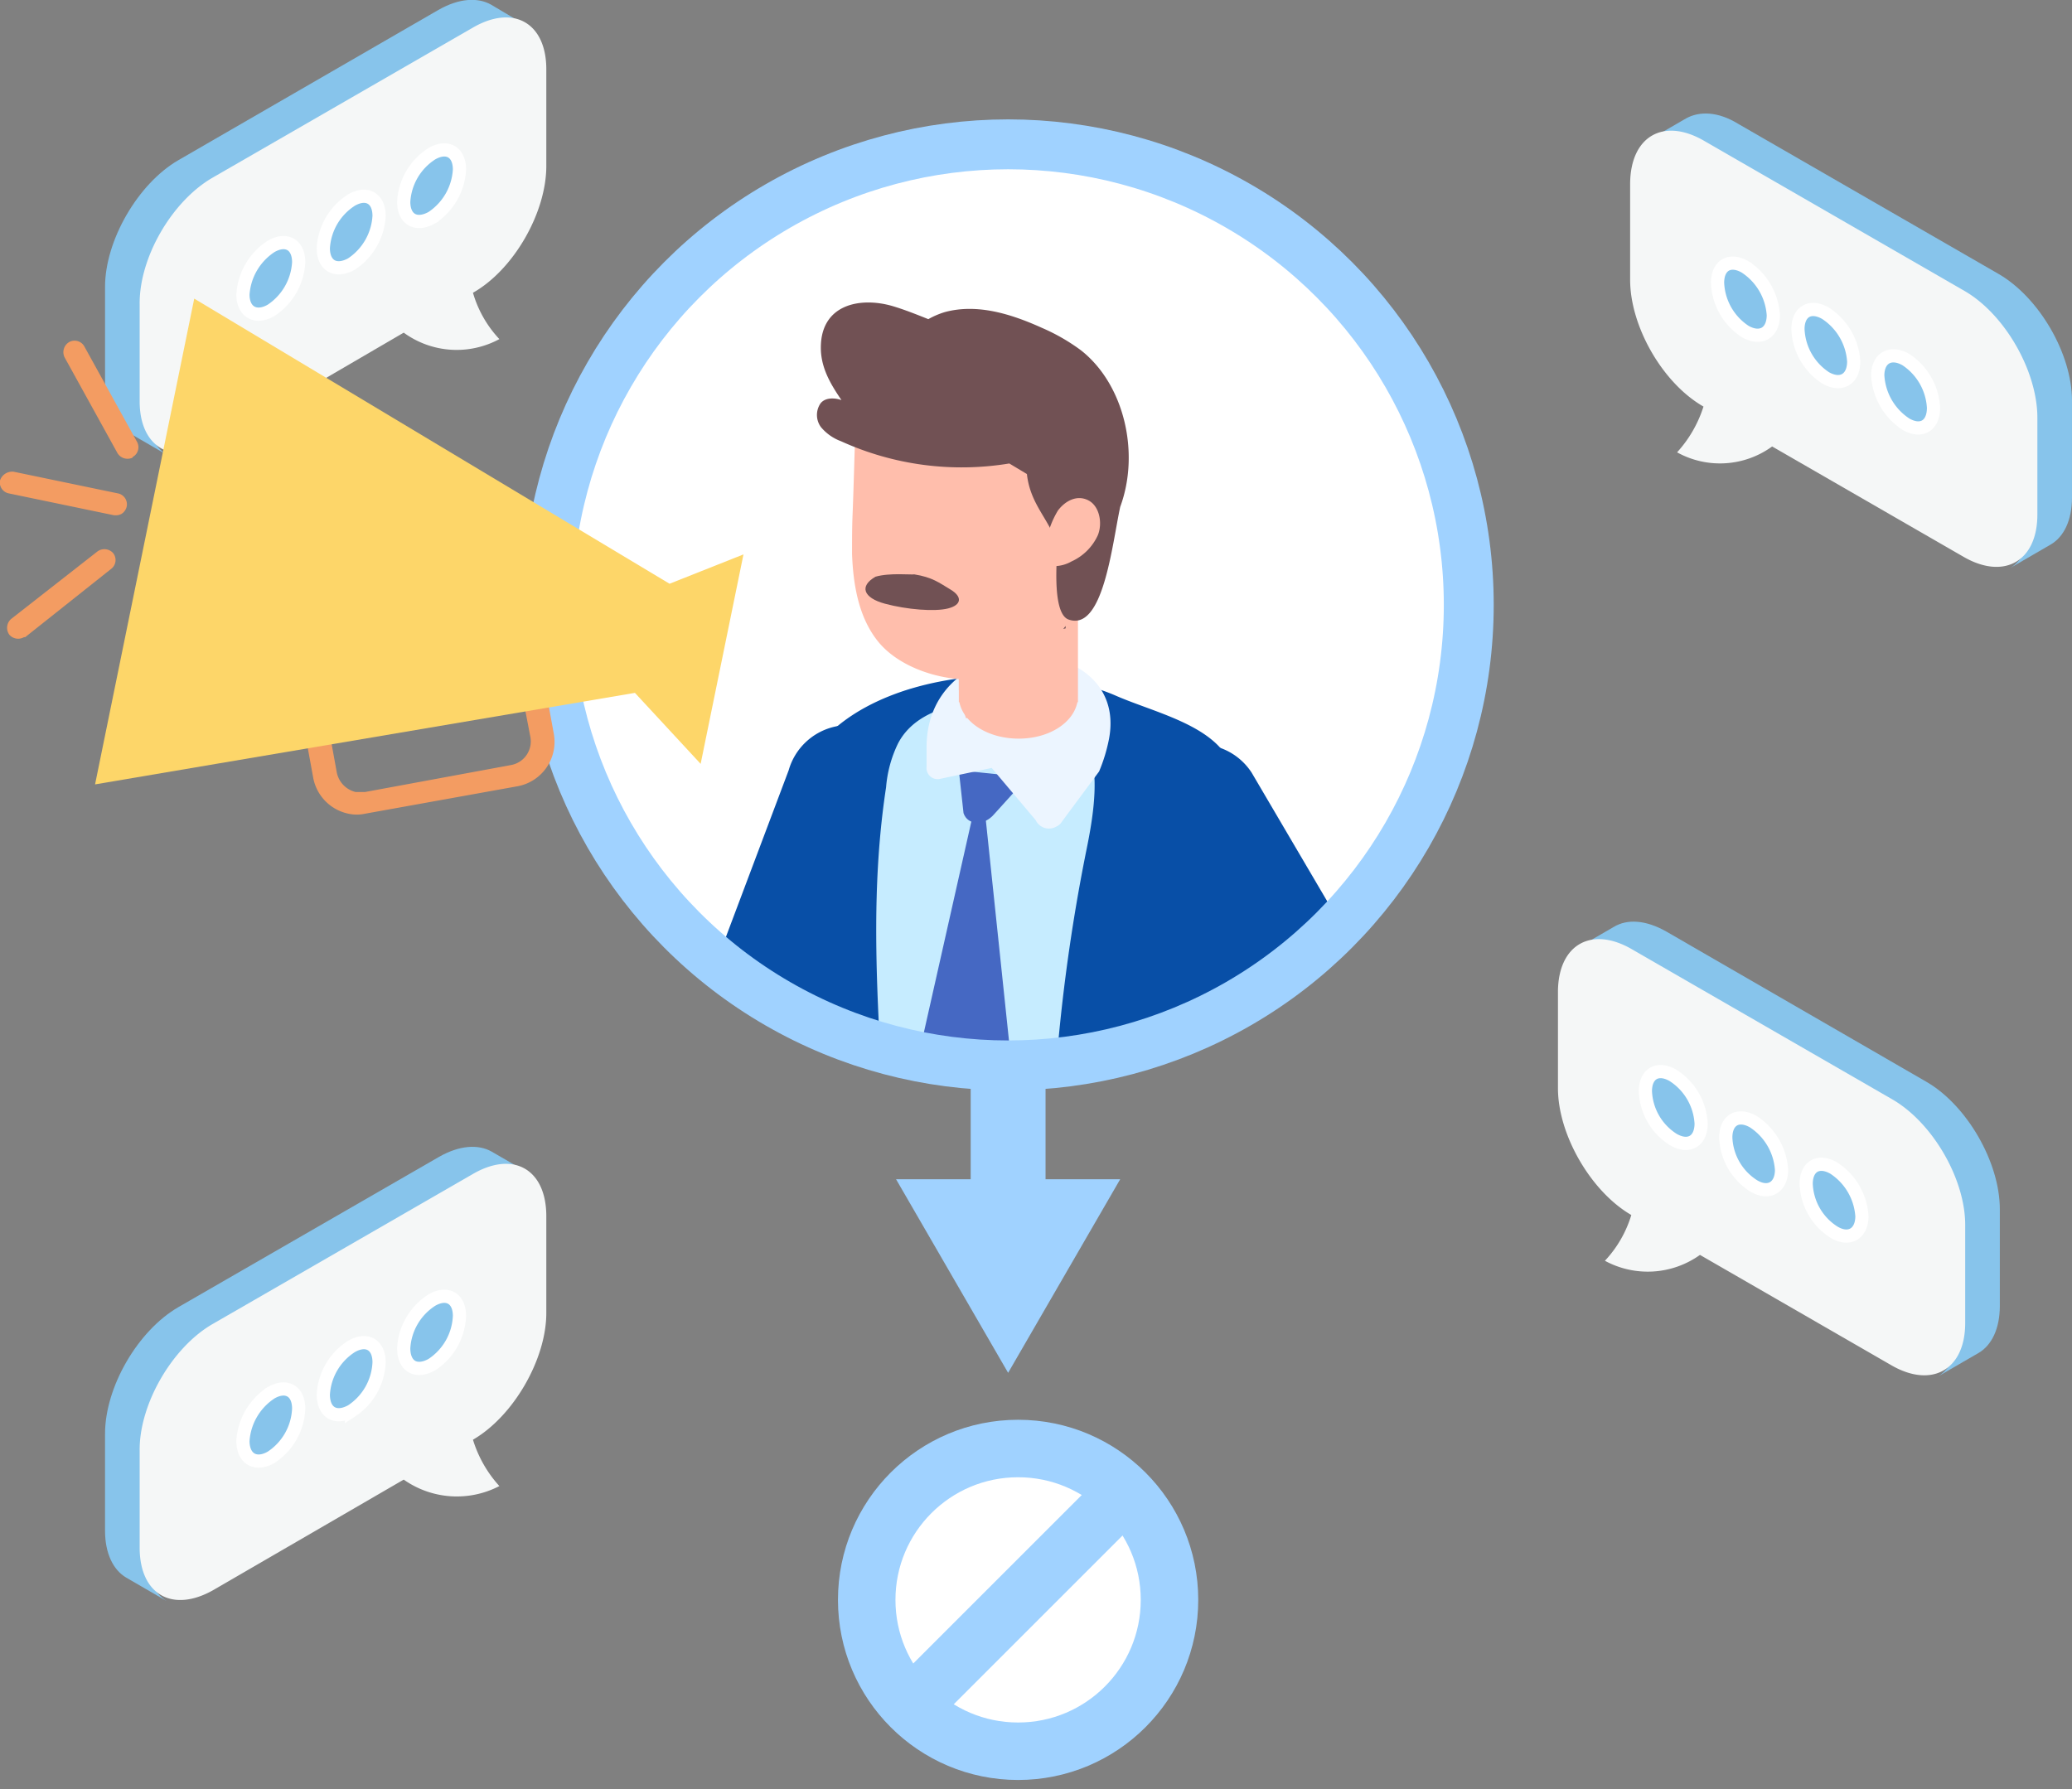
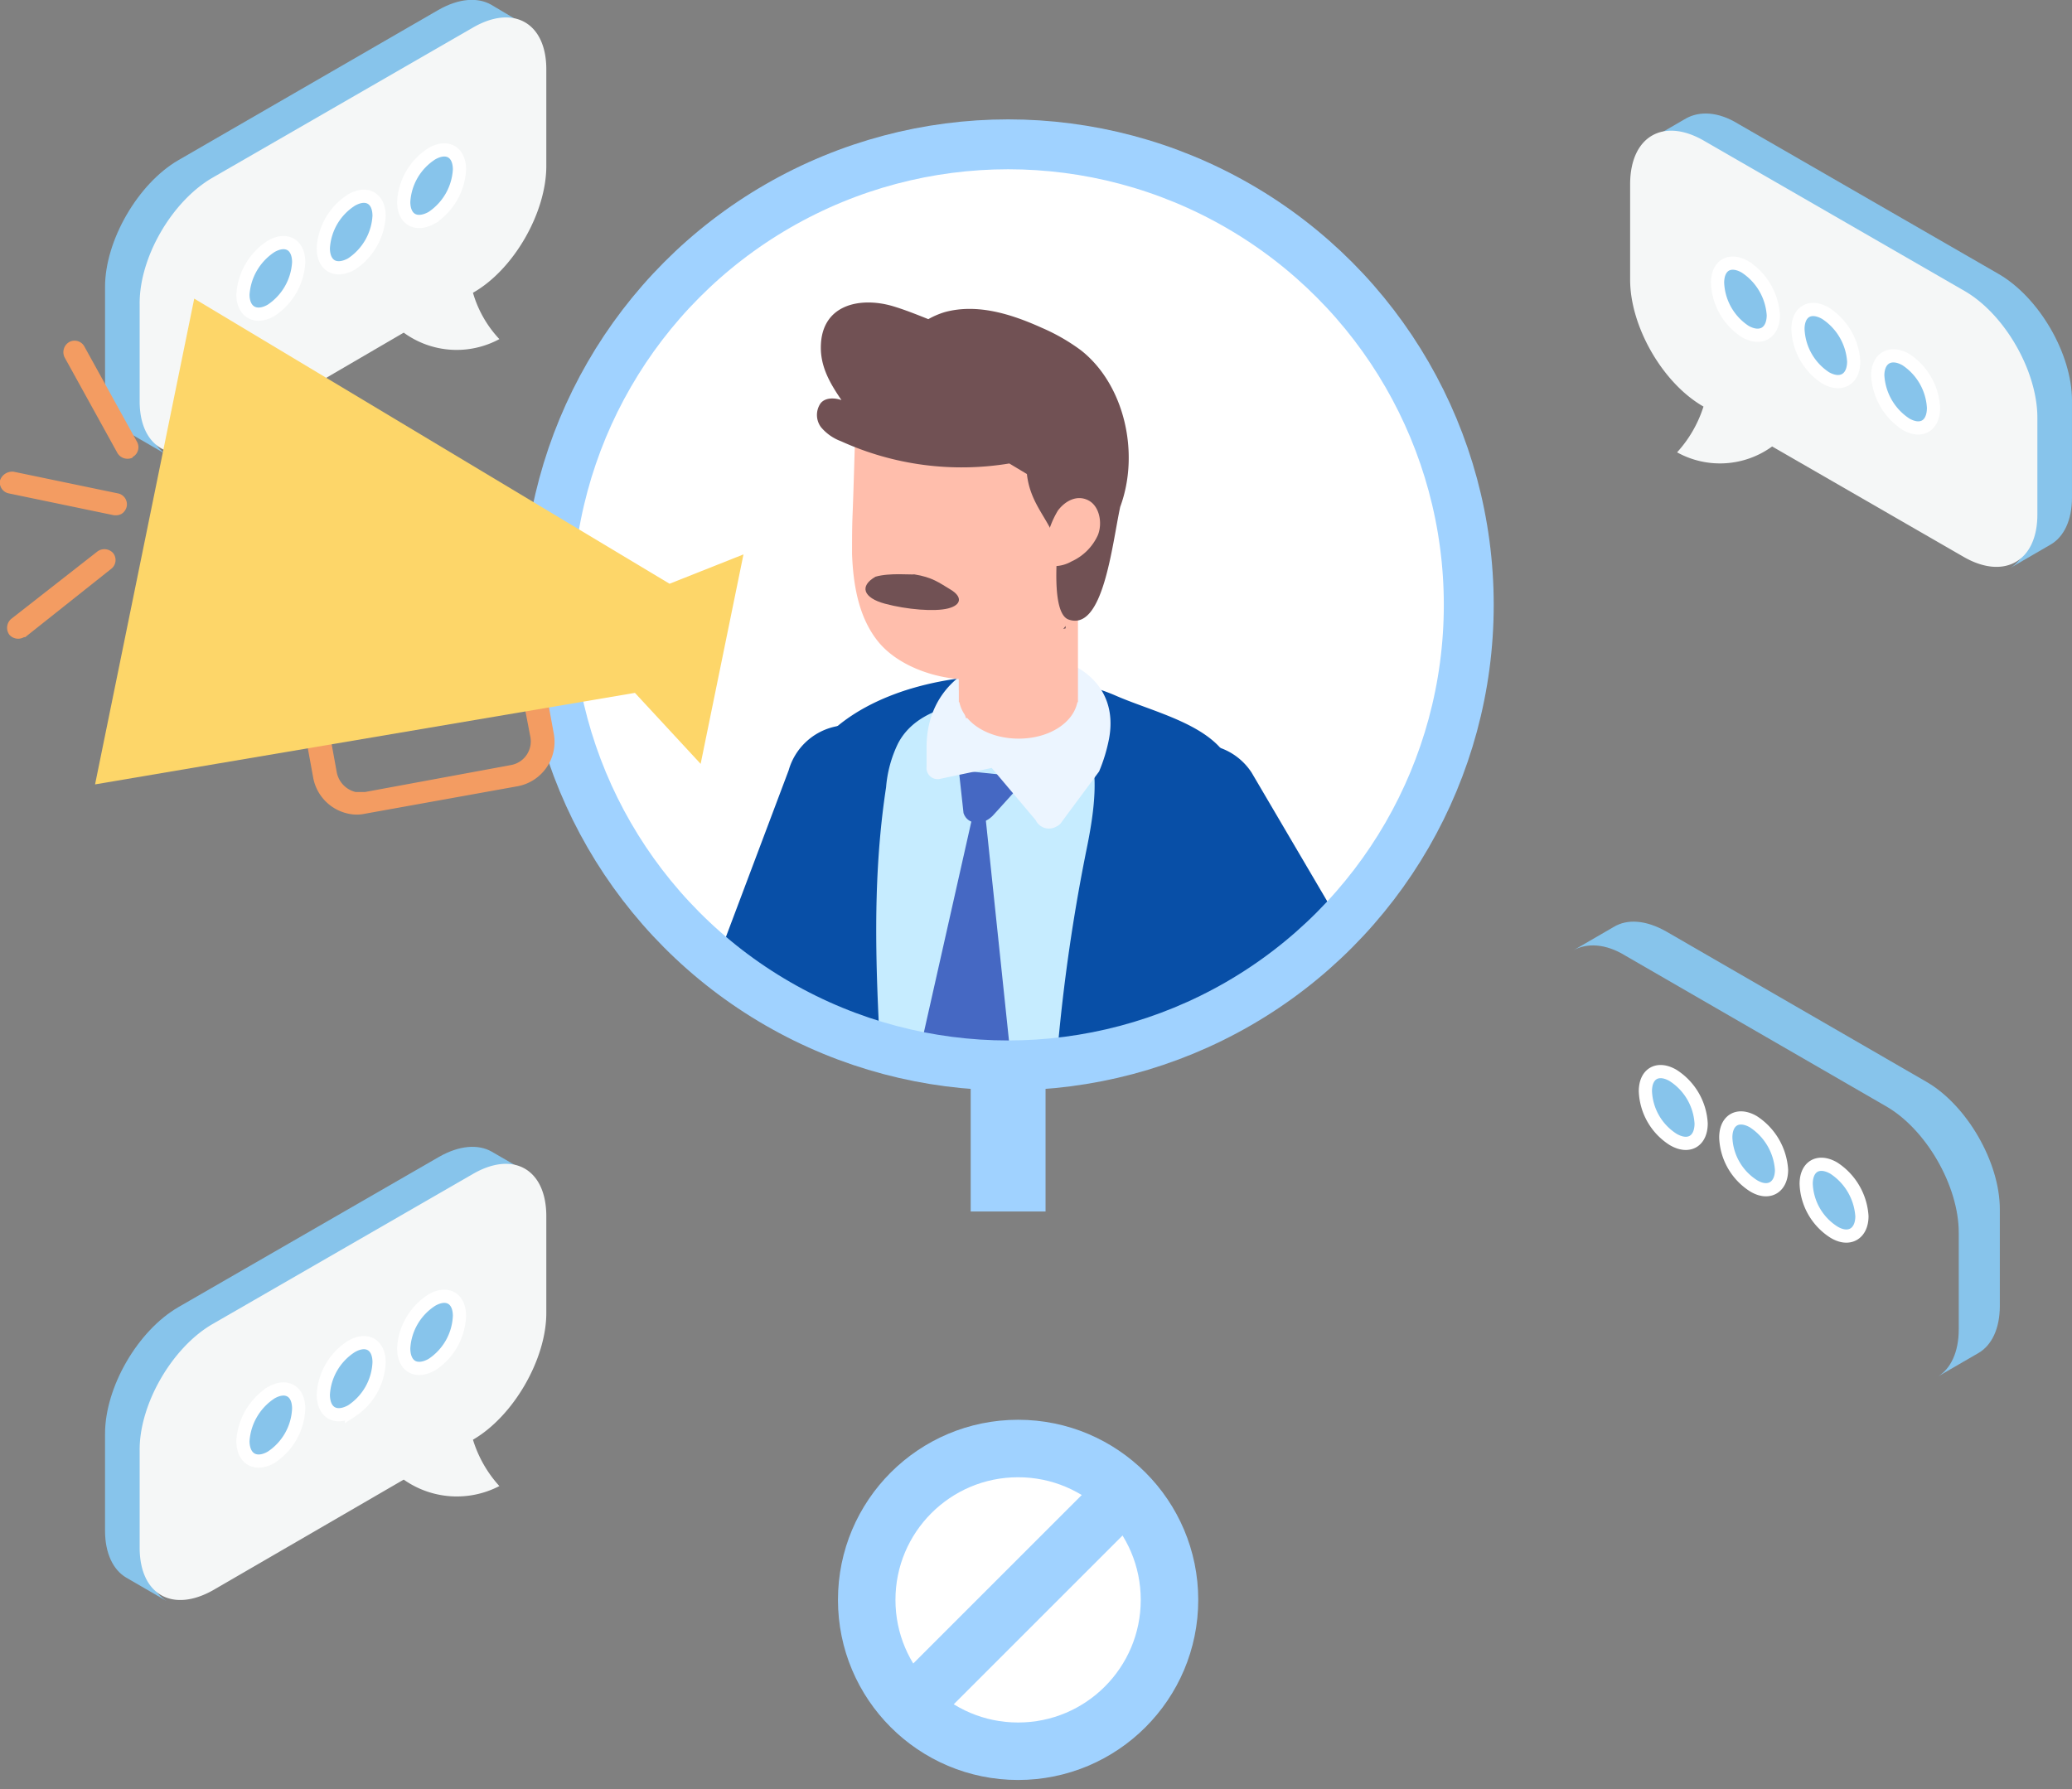
<svg xmlns="http://www.w3.org/2000/svg" viewBox="0 0 353.1 305">
  <rect x="0" y="0" width="353.1" height="305" fill="#808080" stroke="none" />
  <defs />
  <defs>
    <clipPath id="a">
      <circle cx="171.8" cy="103.1" r="78.5" fill="none" />
    </clipPath>
  </defs>
  <circle cx="173.5" cy="272.7" r="25.8" fill="#fff" stroke="#a0d2ff" stroke-miterlimit="10" stroke-width="9.797" />
  <path fill="none" stroke="#a0d2ff" stroke-miterlimit="10" stroke-width="9.797" d="M191.7 254.4l-36.5 36.5" />
  <circle cx="171.8" cy="103.1" r="78.5" fill="#fff" />
  <g clip-path="url(#a)">
    <path fill="#4568c3" d="M162.1 285.4l-20-48.8 73.7 9.4-23 42.4-30.7-3z" />
    <path fill="#4568c3" d="M169.1 204.5l1.5.5c-.5 5-1.1 9.9-1.4 14.8-.6 10 .4 20 1.3 30 .5 6.4 1 13.3 2 20.1h-.3l4.5 52.2 41.6 69c3.9 6.4-11.7 9.7-14.9 8.7a12.7 12.7 0 01-5.3-3.8 94 94 0 01-9.4-12.4c-8.7-13-46.3-61.1-46.3-61.1-2.4-8-1-18.3-1-26.7v-76.6z" />
    <path fill="#4568c3" d="M205.4 282.5c1.6-5.8 6.8-12.6 2.4-16.6-2.1-2-5.4-1.8-8.2-1.5l-20.2 2.2c-1.9.2-3.8.5-5.2 1.7s-1.8 3.1-2.2 4.8c-9.3 39.6-15.6 62.5-24.9 102.1-3.2 13.7-6.5 44.3-8 58.3-.3 3.7-3.5 7.7-1.2 10.5s13.7-5.8 13.7-.7c0 10.7 5.1-8.8 6.4-13.7a1588.7 1588.7 0 0148.8-153.4z" />
    <path fill="#806063" d="M90 268.7c.7-1.3 1.6-2.9 2.5-4.8-.9 1.9-1.8 3.5-2.5 4.8z" />
    <path fill="#084fa7" d="M75.9 250.2h-.1l-.9 1.8 2.3-4.3c10.6-20.1 33.3-55 36-60.1l21.2-56.3a10.6 10.6 0 1120.4 5.8c-.1.2-.1.4-.2.6l-21.5 57.2a4.4 4.4 0 01-.6 1.6l-12.7 24.2c-4.6 8.7-19.4 28.5-23.5 36.2l-2.5 4.7a7.1 7.1 0 01-3.5.7c-5-.1-11-3.7-13.4-8.1a7 7 0 01-1-4z" />
    <path fill="#ffbeac" d="M74.9 250.3c-.2 1.1 1.2 2.4 2 3.8 2.4 4.4 8.4 8 13.4 8.1a7.1 7.1 0 003.5-.7l-1.2 2.3h-.1c-.9 1.9-1.8 3.5-2.5 4.8l-.4.8-.5.9-.2.4-.2.3v.2l-.2.2c0 .1 0 .1-.1.2s0 .1-.1.2v.2a10.7 10.7 0 01-14.4 4.5c-.1-.2-.3-.2-.5-.4a10.6 10.6 0 01-3.9-14c1-1.8 2-3.8 3.1-5.9l3.3-6.2c0 .1-1.1.2-1 .3z" />
    <path fill="#c6ecff" d="M80.8 239.4l-.3.6c-1.6 2.7-2.9 5.1-4 7.2l-1.6 3.1v1.6l.5.3a6.3 6.3 0 00.8 2.3 16.4 16.4 0 006.1 5.9 17.6 17.6 0 008 2.6 10.5 10.5 0 003.9-.8h.2l2.6-4.9c.3-.7 1.5-2.5 2.7-4.5a1.1 1.1 0 00-.2-1.4l-.6-.2-2.2-.2c-4.7-.1-10.5-3.5-12.8-7.7-.5-.9-2.2-2.7-2.2-3.5h-.3zM139.2 140.3v91.2a6 6 0 002.9 5.1l20 12.2a50 50 0 0042.6 4.7l11.1-7.5-6-99.9a18.2 18.2 0 00-4.7-11.3 15.7 15.7 0 00-3.8-3l-7.2-4.6-2-1.2c-5.4-3.8-16-7.8-25.4-8.9a49 49 0 00-5.4-.4 20.2 20.2 0 00-9.7 2.1 24.7 24.7 0 00-12.4 21.5z" />
    <path fill="#89bceb" d="M209.8 146.1c-.1-1-.2-2.1-.4-3.1-4.1-3.4-8-6.7-11.6-2.6s-4.1 9.5-5.7 13c.1.1.1.3.2.4 1.7 4.9 4.1 13.1 2.7 18.1s-3.7 6.4-4.4 10.1c-1.6 7.6 6.6 26.8 5.8 34.6-.5 4.5-3.7 8.1-5.7 12.1-4.4 8.6-2.6 19.1 2.7 27.3a48.6 48.6 0 0011.3-2.5l11.1-7.5z" opacity=".59" />
    <path fill="#084fa7" d="M212.8 146c0-.3-.1-.6-.1-1h.2v-5.5a19.2 19.2 0 00-5.1-12.2c-4.1-4.4-12.1-6.3-17.6-8.7-18.3-8-55.4-2.8-55.4 21.7v110.9a7.5 7.5 0 003.6 6.4l6.4 4a4.4 4.4 0 004.3.1 5.7 5.7 0 002.9-5c-.3-16.1-.5-32.3-.7-48.5-.3-25-4.1-49.1-.3-74a20.9 20.9 0 012-7.4c4-7.9 16.8-8.1 24.4-6.5a11.4 11.4 0 016.2 3.5l-5.8-1.7a22.7 22.7 0 017.2 3.8c2.6 5.3 1.4 12.9.1 19.2a310.5 310.5 0 00-1.1 116.5 10.6 10.6 0 001.5 4.2 13.4 13.4 0 001.5 4.8c1.6 3 3.5 5.1 6.1 6a54.2 54.2 0 005.7-.1 44.3 44.3 0 008-1.9l9.4-6a5.6 5.6 0 002.6-5c-1.1-19-6-117.6-6-117.6z" />
    <path fill="#4568c3" d="M168 139.8l-2.1-1.4-11.3 50.2a7.7 7.7 0 00.4 4.5l7 16.1a1.8 1.8 0 002.4.9 1.3 1.3 0 00.7-.6l9-11.6z" />
    <path fill="#4568c3" d="M163.4 131.3l.8 7.3c.7 2.1 3.5 2.2 5.2.2l5.7-6.3z" />
    <path fill="#ecf5ff" d="M187.3 131.5a27.8 27.8 0 001.7-5.6c3.5-18.8-31.1-19.8-31.1 1.5v3.3a1.9 1.9 0 001.7 2.1h.4l9-1.9 7.5 8.9a2.5 2.5 0 003.5 1.1 2.2 2.2 0 001-.9z" />
    <path fill="#715154" d="M176.6 94.8c.1 0 .1 0 .1.1a.9.9 0 00.1-.5z" />
    <path fill="#4f383b" d="M299.4 259.7a12.1 12.1 0 015.9 6.5l8.6 23.9c.5 1.4 1.6 2.4.7 3.6l-1.8 2.1 4.5 12.7a3.8 3.8 0 01-.6 3.7l-42.6 50.5c-3.7 4.3-14.9 3.1-16.9-2.6l-15.2-42a4.1 4.1 0 01-.2-1.9 4.6 4.6 0 011-2.5l46.5-55a4.6 4.6 0 015.3-1.2z" />
    <path fill="#876569" d="M305 265.5l2.2 6.1-48.5 46.4a7.7 7.7 0 01-7.9 1.6l-9-3.4a4.6 4.6 0 011-2.5l46.5-55a4.6 4.6 0 015.3-1.2l5.3 2.5a9.5 9.5 0 015.1 5.5z" />
    <path fill="#715154" d="M313.5 295a4.1 4.1 0 00.7-4l-9.7-26.9a1.5 1.5 0 00-2-.8 1 1 0 00-.5.4l-42.7 51.7a12.1 12.1 0 00-2.1 12l11.5 31.8a4.7 4.7 0 008 1.5l39.2-47.6a6.8 6.8 0 001.1-5.7l-3.9-10.5a1.9 1.9 0 01.4-1.9zM280.4 271.4c-1.3-3.5-2.3-5.6-4.8-5.1s-6.1.3-8.4 2.9l-5.7 6.9c-3.8 4.4-5.2 12.4-3.2 17.8l2.9 8.1 2.8.3 2.6-3.1-2.8-8.1c-1.2-3.3-.4-8.2 1.9-10.8l5.8-6.9a4.9 4.9 0 011.8-1.4 5 5 0 011.6 2.2l2.9 8.1 2.8.3 2.7-3.1z" />
    <path fill="#806063" d="M274.5 264.4l-2.1-5z" />
    <path fill="#084fa7" d="M251.3 263.7h-.2a10.8 10.8 0 01.8 1.9c-.6-1.5-1.2-3-1.9-4.5-8.9-20.9-21.7-60.5-24-65.8l-30.4-51.9a10.8 10.8 0 013-14.8 10.6 10.6 0 0114.7 3.1l30.9 52.6.9 1.5 10.8 25.2c3.9 9.1 9.9 33 13.4 41l2 4.9a7.4 7.4 0 01-1.6 3.2c-3.2 3.8-9.8 6.2-14.8 5.3a7.1 7.1 0 01-3.6-1.7z" />
    <path fill="#ffbeac" d="M250.7 264.6c.8.8 2.6.5 4.2.8 5 .9 11.6-1.5 14.8-5.3a7.4 7.4 0 001.6-3.2c.4.8.7 1.6 1 2.3v.2l2.1 5 .4.8.4.9a.8.8 0 00.2.5.4.4 0 00.1.3h.1a.4.4 0 00.1.3v.4h.1v.2a10.7 10.7 0 01-5.5 14h-.1l-.5.2a10.6 10.6 0 01-13.4-5.8l-2.6-6.1c-.9-2.1-1.8-4.3-2.8-6.5.3.1-.3 1-.2 1z" />
    <path fill="#c6ecff" d="M246 253.1l.2.6c1.1 2.9 2.2 5.5 3.1 7.6l1.4 3.3 1.2 1 .6-.2a6.2 6.2 0 002.3.7 17.2 17.2 0 008.4-.9 17 17 0 007.1-4.7 7.8 7.8 0 001.8-3.5v-.2l-2.1-5.1c-.3-.6-1-2.7-1.8-4.9a1 1 0 00-1.4-.6l-.4.2-1.5 1.6a16.3 16.3 0 01-14 5c-1-.1-3.5.1-4.2-.4l-.2.2z" />
    <path fill="#ffbeac" d="M183.7 118.7V96.9a10.1 10.1 0 00-2.7-7 9 9 0 00-3.6-2.5 10.4 10.4 0 00-3.5-.7h-1.7a9.2 9.2 0 00-5.8 2.9 9.4 9.4 0 00-3 7.2V119.7h.1c.7 3.5 4.9 6.2 10.1 6.2s9.3-2.7 10-6.2h.1z" />
    <path fill="#ffbeac" d="M164.6 122.4c8.5-.4 15.2-5.8 15.2-12.4V89.1a21 21 0 00-6.1-.9h-2.1a8.6 8.6 0 00-2.7.9 4.1 4.1 0 00-1.1.7l-.5.4a11.6 11.6 0 00-3.9 8.7v18.7z" />
    <path fill="#ffbeac" d="M145.2 94.4c.2 5.5 1.2 10.9 4.4 14.9s9.3 6.3 14.7 6.5a17.8 17.8 0 008.8-2c5-3 7.3-9.4 8.6-15.5a41.8 41.8 0 00.9-7.1 26.2 26.2 0 00-.8-7.9 22.6 22.6 0 00-10-13.1c-4.6-2.9-9.9-4.2-15.2-4.8-2.6-.3-5.3-.4-7.6.9a6.2 6.2 0 00-3.1 4.3 4.5 4.5 0 00-.1 2c-.2 5-.3 9.9-.5 14.9-.1 2.3-.1 4.6-.1 6.9z" />
-     <path fill="#715154" d="M181.2 90.3c.1 0 .1 0 .1.1v-.5c0 .2 0 .3-.1.4zM181.2 90.3l-.3-.2c-.4-.2-.8-.3-1 0a.3.3 0 000 .4h.2l-.7.8a1.5 1.5 0 001.8-1zM181.2 107.2l.4-.5v.4z" />
+     <path fill="#715154" d="M181.2 90.3c.1 0 .1 0 .1.1v-.5c0 .2 0 .3-.1.4zM181.2 90.3l-.3-.2a.3.3 0 000 .4h.2l-.7.8a1.5 1.5 0 001.8-1zM181.2 107.2l.4-.5v.4z" />
    <path fill="#715154" d="M139.8 68.8c.8-1.1 2.5-1 3.6-.6-1.7-2.5-3.3-5.1-3.5-8.3-.4-8 6.6-9.4 12.3-7.7 2 .6 4 1.4 6 2.2a13.9 13.9 0 012.8-1.2c5.5-1.5 11.3.3 16.6 2.7a33.3 33.3 0 016.6 3.8c7.4 5.8 10.1 17.5 6.7 26.7-1.4 6.5-2.9 21.3-8.8 19.2-3.1-1.1-1.8-12.1-1.9-12.5-1.2-4.5-4.6-6.9-5.2-12.3l-3-1.8a49.7 49.7 0 01-28.7-3.8 8.1 8.1 0 01-3.4-2.4 3.5 3.5 0 01-.1-4z" />
    <path fill="#ffbeac" d="M178.4 91.9c-1.1.1-1.8 1.5-1.5 2.7a2.9 2.9 0 002.5 1.9 6.1 6.1 0 003.2-.8 9 9 0 004.5-4.5c.8-2 .3-4.9-1.6-5.9s-3.9 0-5.2 1.7a15.5 15.5 0 00-2.1 5.9z" />
  </g>
  <circle cx="171.8" cy="103.1" r="78.5" fill="none" stroke="#a0d2ff" stroke-miterlimit="10" stroke-width="8.504" />
  <path fill="none" stroke="#a0d2ff" stroke-miterlimit="10" stroke-width="12.756" d="M171.8 181.6v24.9" />
-   <path fill="#a0d2ff" d="M152.7 201l19.1 33 19.1-33h-38.2z" />
  <path fill="#87c4eb" d="M346.1 88.8V72.3c0-8-5.6-17.6-12.5-21.6l-44.3-25.6c-3.5-2-6.6-2.2-8.9-.9l6.9-4c2.3-1.3 5.5-1.2 8.9.9l44.4 25.6c6.9 4 12.5 13.6 12.5 21.6v16.5c0 3.9-1.4 6.7-3.6 8l-6.9 4c2.1-1.3 3.5-4.1 3.5-8z" />
  <path fill="#f5f7f7" d="M290.4 24c-6.9-4-12.5-.8-12.6 7.2v16.5c0 7.9 5.5 17.6 12.5 21.6a21 21 0 01-4.5 7.8 15.1 15.1 0 0016.2-1l32.6 18.8c6.9 4 12.6.8 12.6-7.2V71.2c0-7.9-5.5-17.6-12.4-21.6z" />
  <path fill="#87c4eb" stroke="#fff" stroke-miterlimit="10" stroke-width="2.25" d="M297.4 45.5a10.6 10.6 0 014.8 8.2c0 3.1-2.2 4.3-4.8 2.8a10.4 10.4 0 01-4.7-8.3c0-3 2.1-4.2 4.7-2.7zM311.1 53.4a10.6 10.6 0 014.8 8.2c0 3.1-2.2 4.3-4.8 2.8a10.4 10.4 0 01-4.7-8.3c0-3 2.1-4.2 4.7-2.7zM324.8 61.3a10.5 10.5 0 014.7 8.2c0 3.1-2.1 4.3-4.7 2.8A10.6 10.6 0 01320 64c0-3 2.2-4.2 4.8-2.7z" />
  <path fill="#87c4eb" d="M333.8 226.6v-16.5c0-8-5.6-17.7-12.5-21.6L277 162.9c-3.4-2.1-6.6-2.2-8.9-.9l6.9-4c2.3-1.4 5.5-1.2 9 .8l44.3 25.6c6.9 4 12.5 13.7 12.5 21.7v16.5c0 3.9-1.4 6.7-3.6 8l-6.9 4c2.1-1.3 3.5-4.1 3.5-8z" />
-   <path fill="#f5f7f7" d="M278.1 161.8c-6.9-4-12.5-.8-12.6 7.1v16.6c0 7.9 5.6 17.6 12.5 21.6a19.7 19.7 0 01-4.5 7.8 15.3 15.3 0 0016.2-1l32.6 18.8c6.9 4 12.6.8 12.6-7.2V209c.1-7.9-5.5-17.6-12.4-21.6z" />
  <path fill="#87c4eb" stroke="#fff" stroke-miterlimit="10" stroke-width="2.25" d="M285.1 183.3a10.4 10.4 0 014.8 8.2c0 3-2.1 4.3-4.8 2.7a10.2 10.2 0 01-4.7-8.2c0-3 2.1-4.2 4.7-2.7zM298.8 191.2a10.6 10.6 0 014.8 8.2c0 3-2.2 4.3-4.8 2.7a10.2 10.2 0 01-4.7-8.2c0-3 2.1-4.2 4.7-2.7zM312.5 199.1a10.6 10.6 0 014.8 8.2c0 3-2.2 4.3-4.8 2.7a10.2 10.2 0 01-4.7-8.2c0-3 2.1-4.2 4.7-2.7z" />
  <path fill="#87c4eb" d="M24.9 69.5V53c0-8 5.6-17.7 12.5-21.7L81.7 5.7c3.4-2 6.6-2.2 8.9-.8L83.7.8c-2.3-1.3-5.5-1.1-9 .9L30.4 27.3c-6.9 4-12.5 13.7-12.5 21.6v16.6c0 3.9 1.4 6.7 3.6 8l6.9 4c-2.1-1.3-3.5-4.1-3.5-8z" />
  <path fill="#f5f7f7" d="M80.6 4.7c6.9-4 12.5-.8 12.5 7.1v16.5c0 8-5.6 17.7-12.5 21.6a19.4 19.4 0 004.5 7.9 15.3 15.3 0 01-16.3-1.1L36.4 75.6c-7 3.9-12.6.7-12.6-7.2V51.9c-.1-8 5.5-17.6 12.4-21.6z" />
  <path fill="#87c4eb" stroke="#fff" stroke-miterlimit="10" stroke-width="2.25" d="M73.6 26.2a10.4 10.4 0 00-4.8 8.2c0 3 2.1 4.2 4.8 2.7a10.5 10.5 0 004.7-8.2c0-3-2.1-4.2-4.7-2.7zM59.9 34.1a10.4 10.4 0 00-4.8 8.2c0 3 2.1 4.2 4.8 2.7a10.5 10.5 0 004.7-8.2c0-3-2.1-4.2-4.7-2.7zM46.2 42a10.6 10.6 0 00-4.8 8.2c0 3 2.2 4.2 4.8 2.7a10.5 10.5 0 004.7-8.2c0-3-2.1-4.2-4.7-2.7z" />
  <path fill="#87c4eb" d="M24.9 264.9v-16.5c0-8 5.6-17.6 12.5-21.6l44.4-25.6c3.4-2 6.6-2.2 8.9-.9l-6.9-4c-2.3-1.3-5.5-1.1-9 .9l-44.4 25.6c-6.9 4-12.5 13.6-12.5 21.6v16.5c0 3.9 1.4 6.7 3.6 8l6.9 4c-2.1-1.3-3.5-4-3.5-8z" />
  <path fill="#f5f7f7" d="M80.6 200.1c6.9-4 12.5-.8 12.5 7.2v16.5c0 7.9-5.6 17.6-12.5 21.6a20.8 20.8 0 004.5 7.9 15.7 15.7 0 01-16.3-1.1L36.4 271c-7 4-12.6.8-12.6-7.2v-16.5c-.1-7.9 5.5-17.6 12.4-21.6z" />
  <path fill="#87c4eb" stroke="#fff" stroke-miterlimit="10" stroke-width="2.25" d="M73.6 221.6a10.4 10.4 0 00-4.8 8.2c0 3.1 2.1 4.3 4.8 2.8a10.4 10.4 0 004.7-8.3c0-3-2.1-4.2-4.7-2.7zM59.9 229.5a10.4 10.4 0 00-4.8 8.2c0 3.1 2.1 4.3 4.8 2.8a10.4 10.4 0 004.7-8.3c0-3-2.1-4.2-4.7-2.7zM46.2 237.4a10.6 10.6 0 00-4.8 8.2c0 3.1 2.2 4.3 4.8 2.8a10.4 10.4 0 004.7-8.3c0-3-2.1-4.2-4.7-2.7z" />
  <path fill="#f39c62" d="M53.4 132.7l-1.9-10.4a7.7 7.7 0 011.3-5.7 6.9 6.9 0 014.8-3.1l26.1-4.8a7.1 7.1 0 012.9 0 7.6 7.6 0 015.9 6.1l1.9 10.4a7.7 7.7 0 01-6.1 8.8l-26.1 4.7a6.6 6.6 0 01-2.8 0 7.7 7.7 0 01-6-6zm30.4-20.2L58.9 117a3.9 3.9 0 00-2.6 1.7 4.2 4.2 0 00-.7 3.1l1.8 9.9a4.3 4.3 0 003.2 3.3h1.6l24.9-4.6a4.1 4.1 0 003.3-4.7l-1.9-9.9a3.8 3.8 0 00-3.2-3.3z" />
  <path fill="#fdd669" d="M33.1 50.9l81 48.6 12.6-5-7.3 35.7-11.2-12.1-92 15.6 16.9-82.8z" />
  <path fill="#f39c62" d="M20.7 87.6a2 2 0 00.9-1.3 1.9 1.9 0 00-1.5-2.2L2.3 80.4A2.2 2.2 0 000 81.9a1.9 1.9 0 001.5 2.2l17.8 3.7a2.2 2.2 0 001.4-.2zM22.6 77.9a1.9 1.9 0 00.8-2.5l-9-16.3a1.9 1.9 0 00-2.6-.8 2 2 0 00-.8 2.6l9 16.3a2 2 0 002.6.8zM4.1 108.6h.2L18.9 97a1.9 1.9 0 00.4-2.7 2 2 0 00-2.7-.3L1.9 105.5a2 2 0 00-.3 2.7 2 2 0 002.5.4z" />
  <path fill="#715154" d="M149.2 98.3c2.4-.7 6.1-.3 6.6-.4 3.1.5 4.2 1.4 6.2 2.6s1.9 2.6-.4 3.2-7.1.2-10.8-.8-4.4-3-1.6-4.6z" />
</svg>